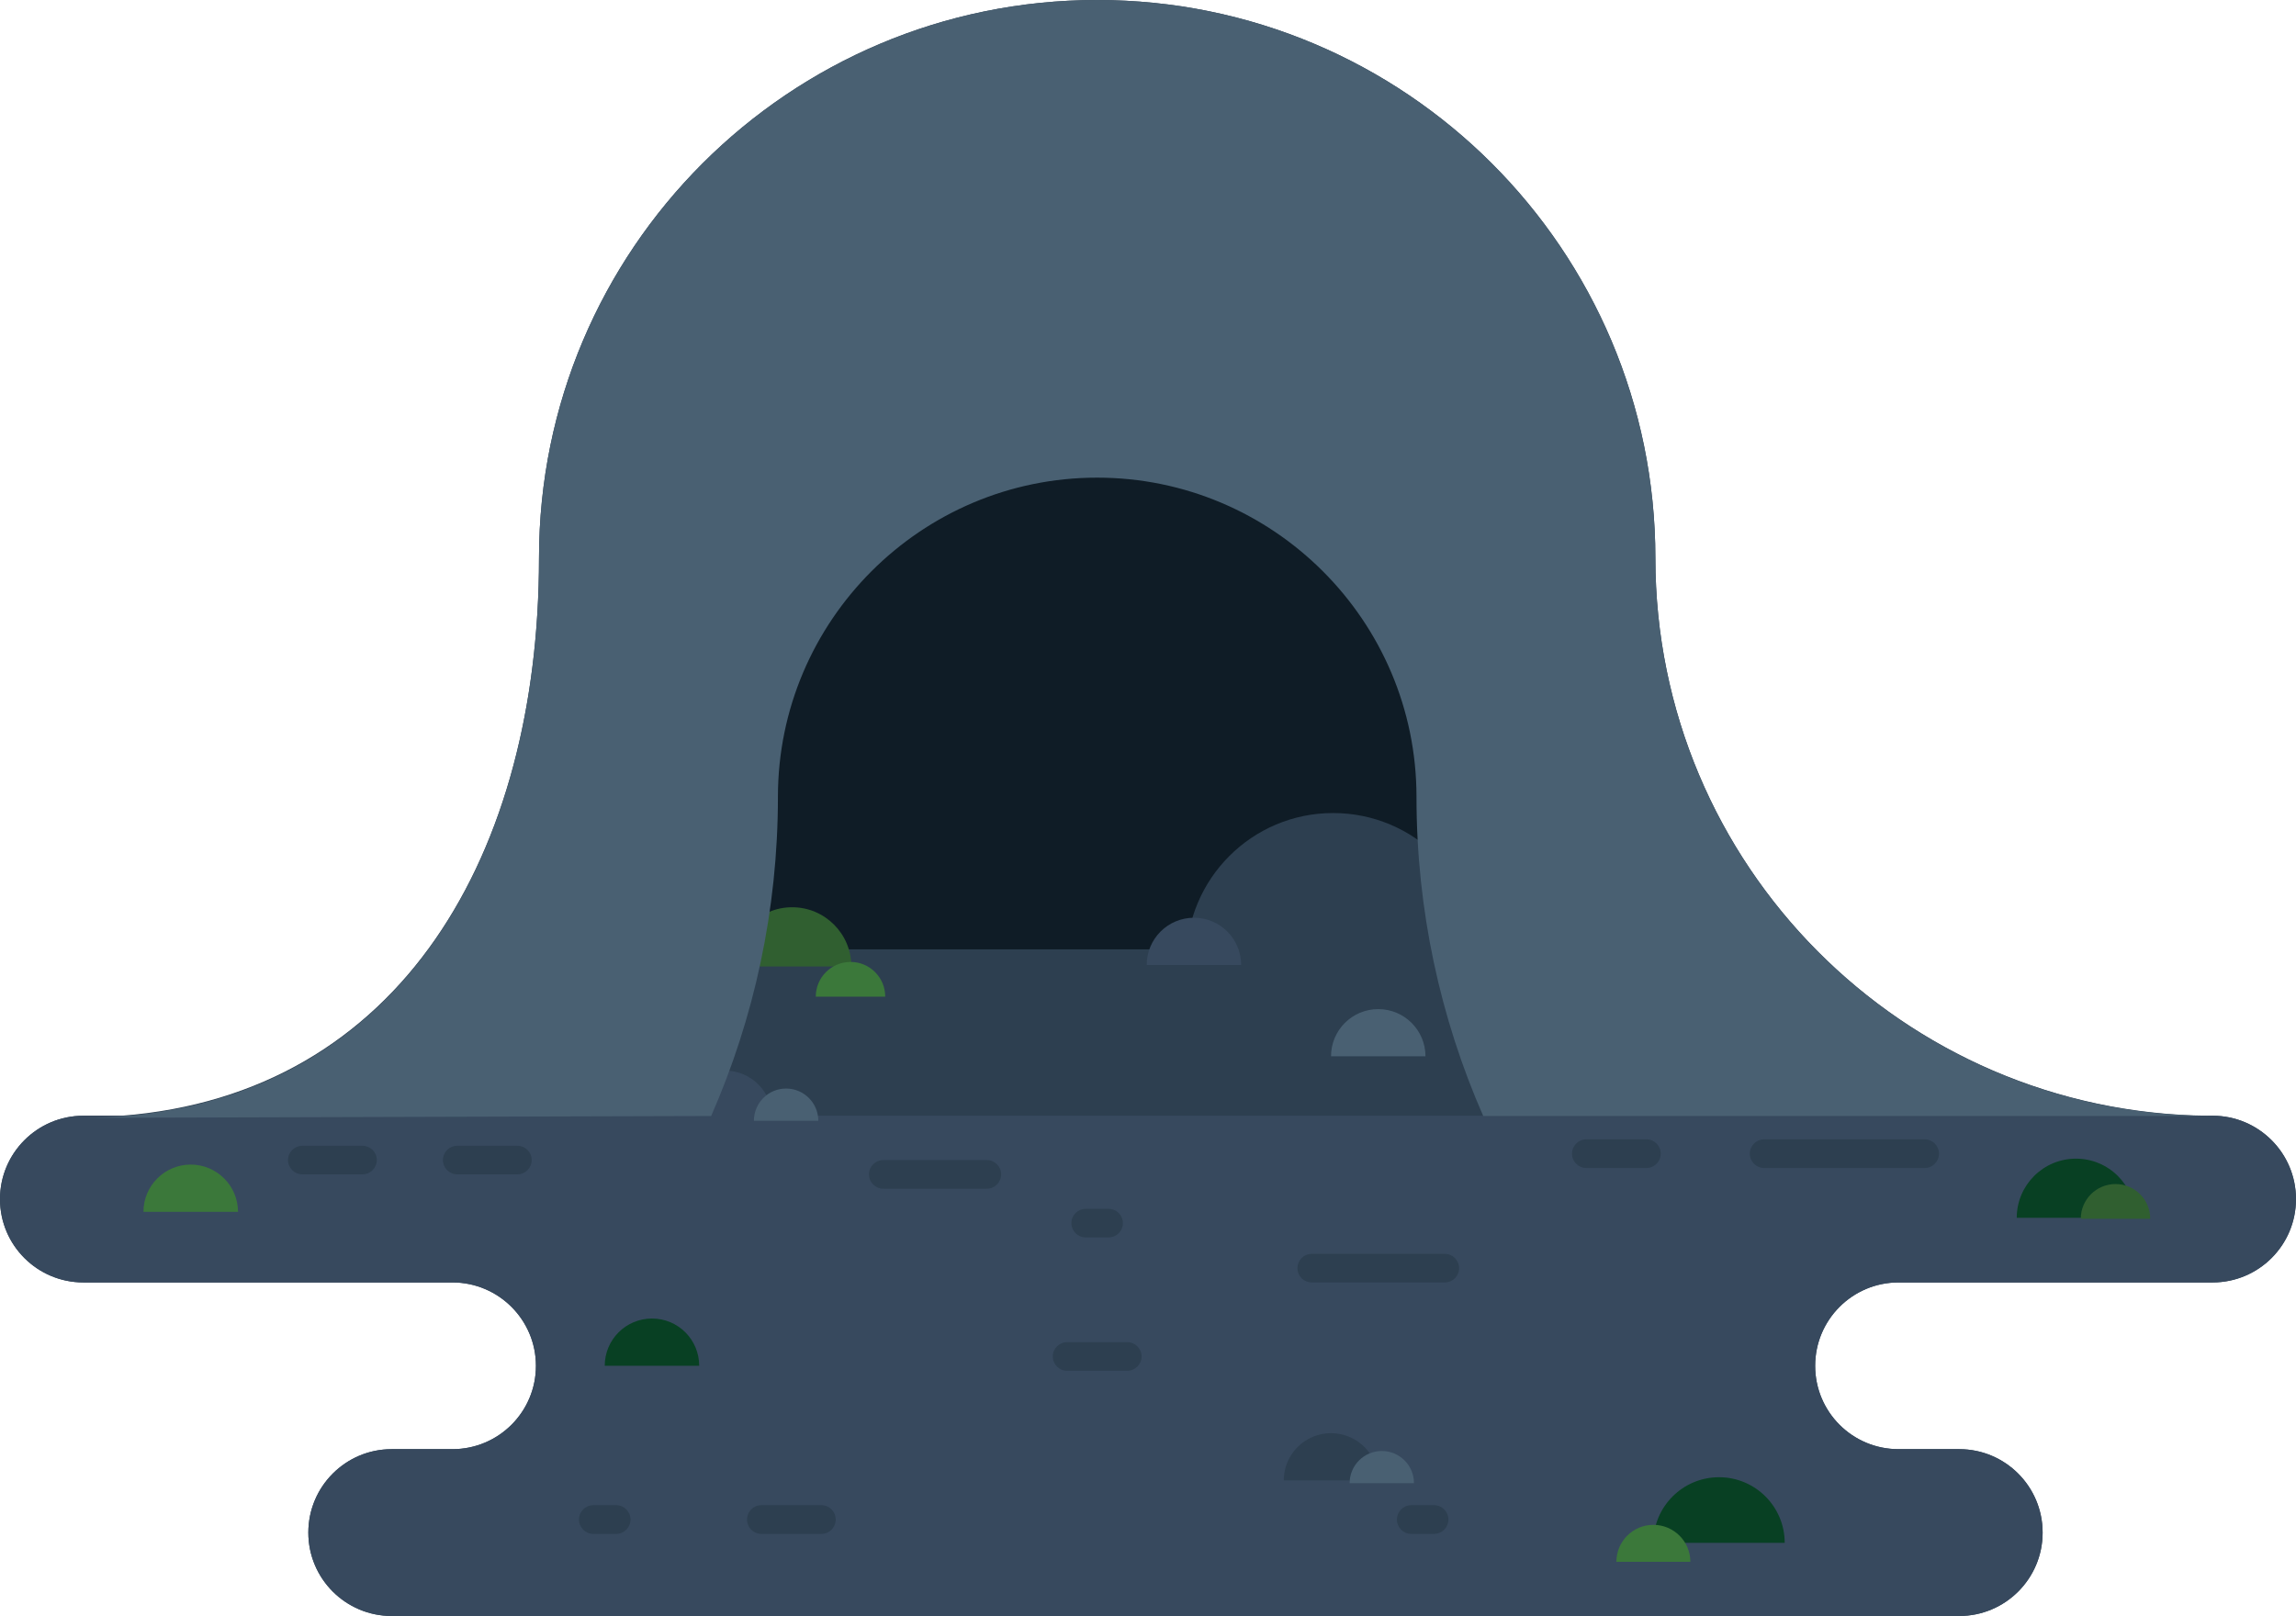
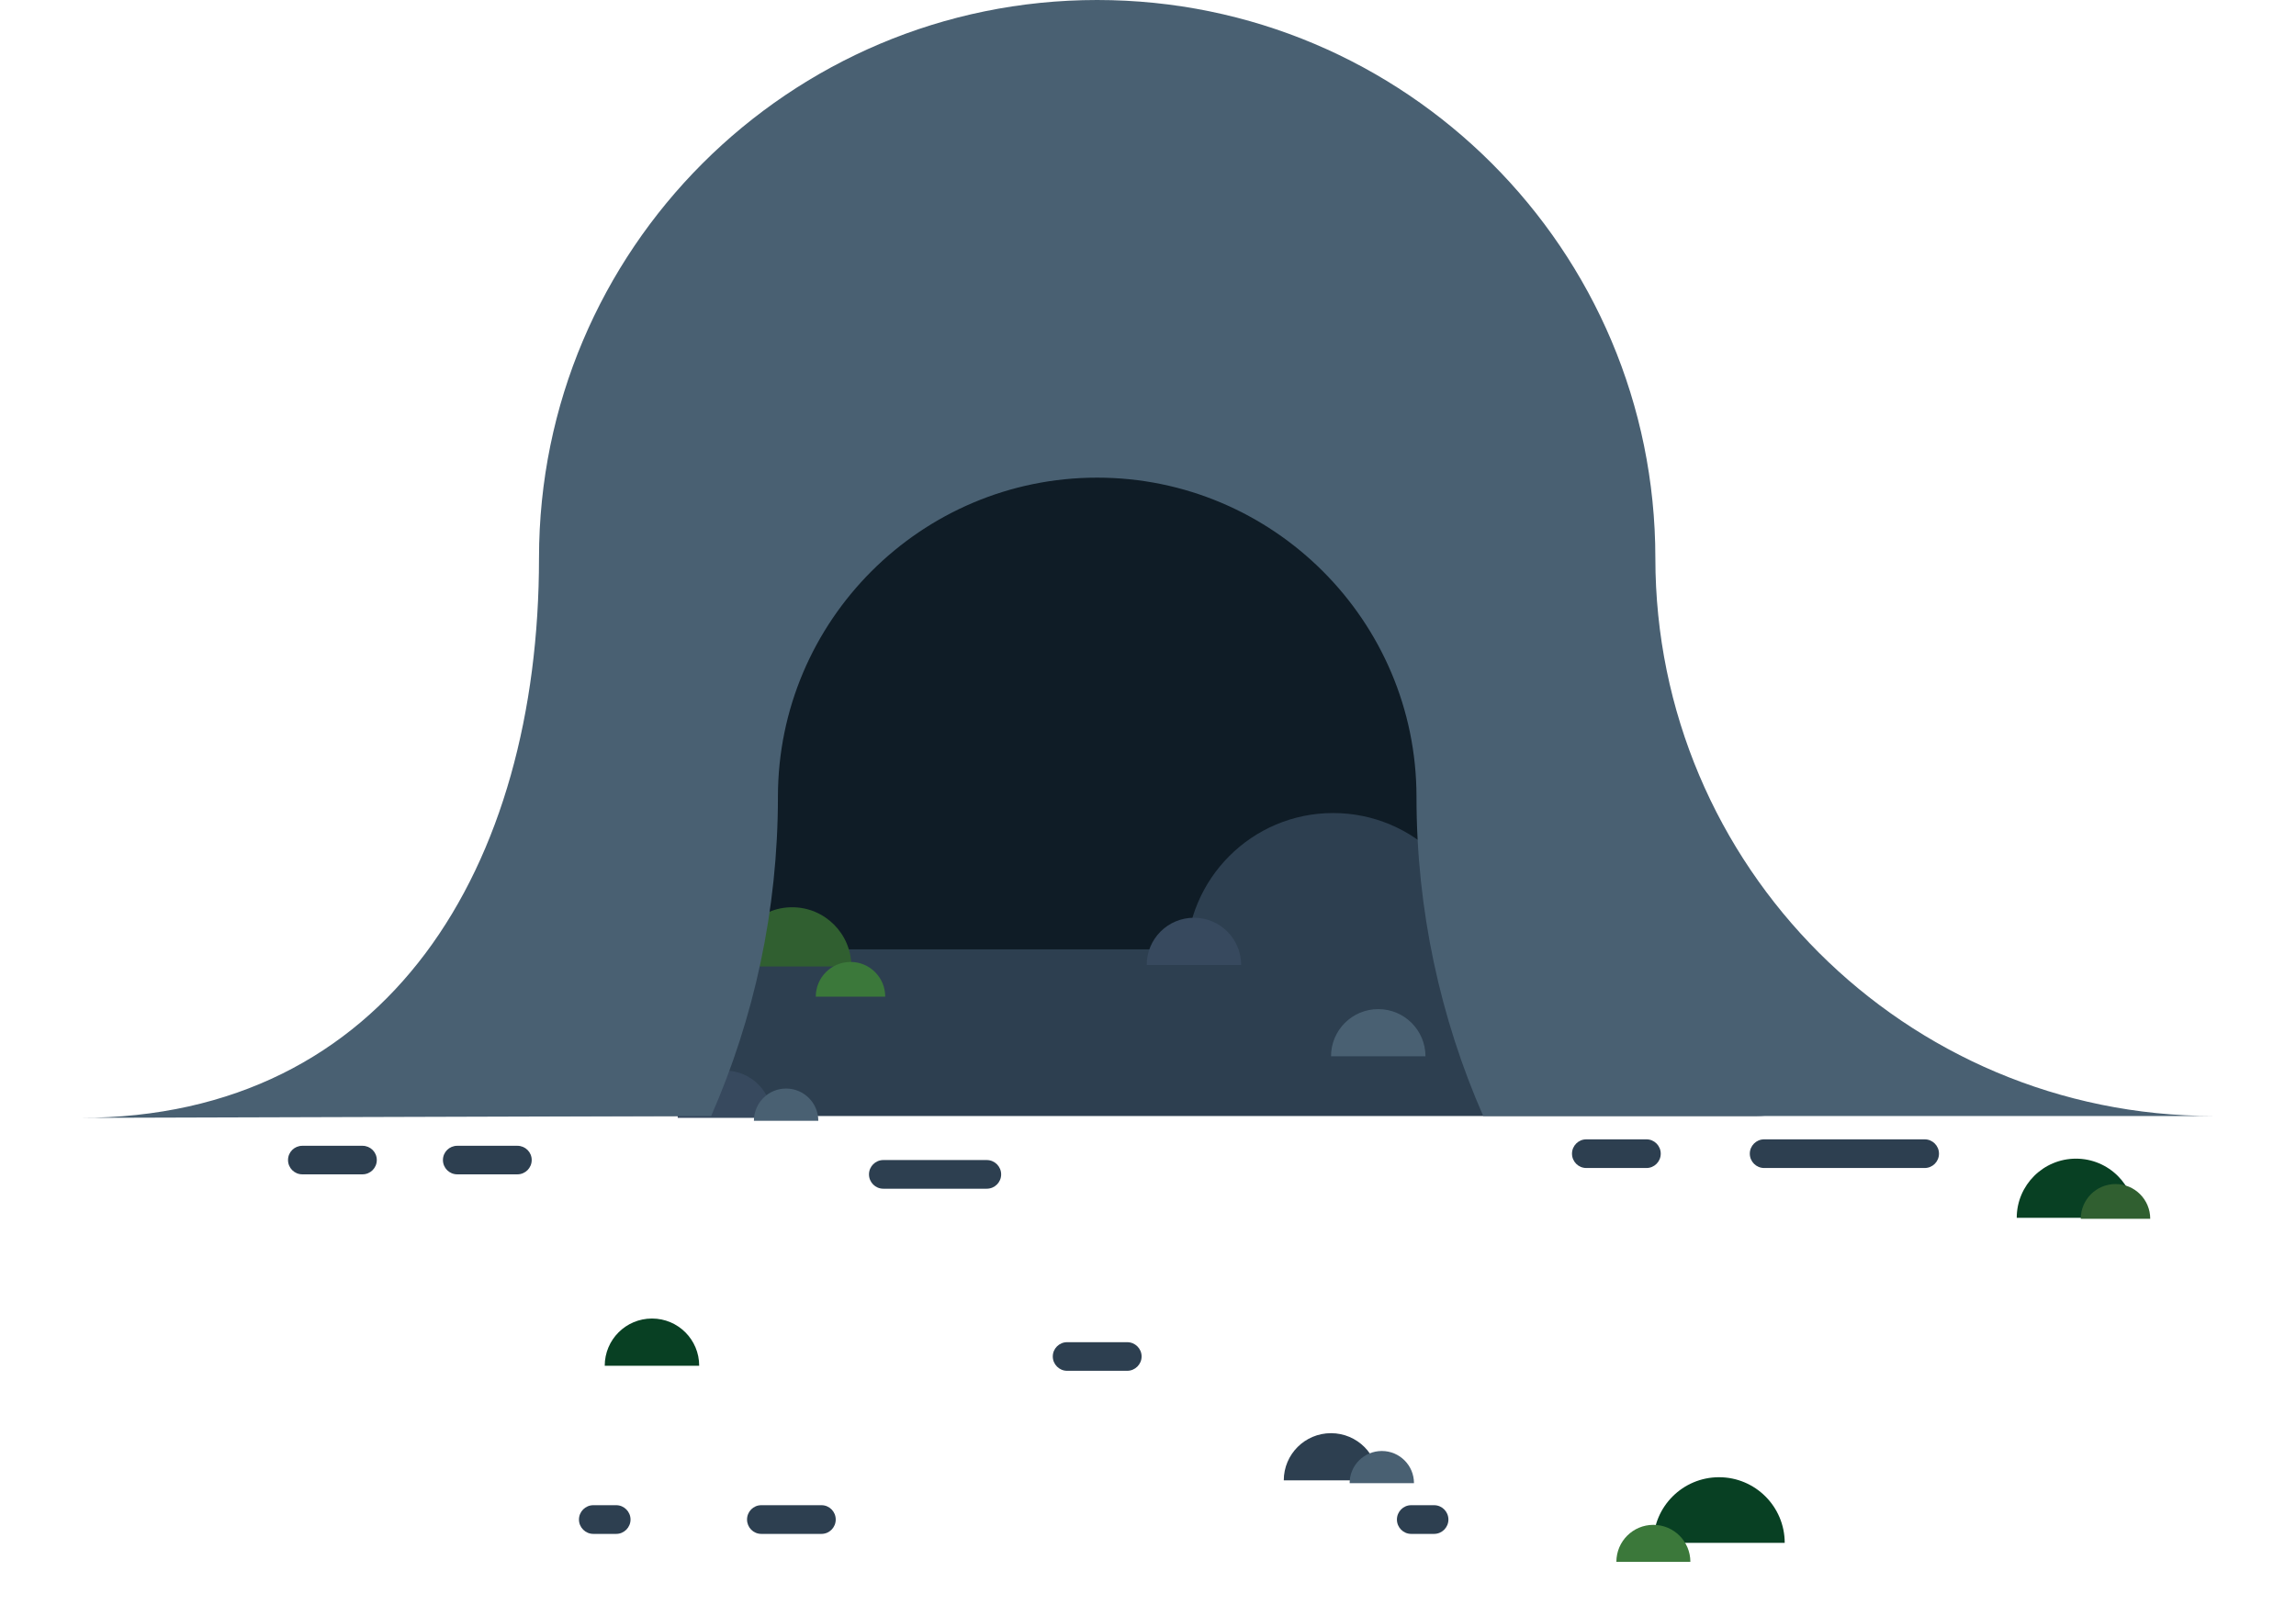
<svg xmlns="http://www.w3.org/2000/svg" version="1.1" id="Layer_1" x="0px" y="0px" viewBox="0 0 84.01 59.141" enable-background="new 0 0 84.01 59.141" xml:space="preserve">
-   <path fill="#2D3F50" d="M80.959,40.834H80.8c-11.193-0.105-20.23-9.197-20.23-20.411C60.569,9.144,51.425,0,40.143,0  C28.866,0,19.722,9.144,19.722,20.424c0,10.764-5.023,19.622-15.284,20.411H3.051C1.366,40.834,0,42.202,0,43.886  c0,1.686,1.366,3.049,3.051,3.049h13.505c1.685,0,3.054,1.368,3.054,3.051c0,1.688-1.369,3.051-3.054,3.051h-2.223  c-1.685,0-3.051,1.366-3.051,3.054c0,1.685,1.366,3.051,3.051,3.051h57.355c1.685,0,3.051-1.366,3.051-3.051  c0-1.688-1.366-3.054-3.051-3.054h-2.221c-1.688,0-3.051-1.363-3.051-3.051c0-1.683,1.363-3.051,3.051-3.051h11.491  c1.685,0,3.051-1.363,3.051-3.049C84.01,42.202,82.644,40.834,80.959,40.834z" />
  <g>
    <g>
      <path fill="#0F1C26" d="M26.021,34.883c1.569-3.576,2.443-7.527,2.443-11.679c0-6.442,5.239-11.684,11.679-11.684    c6.442,0,11.686,5.241,11.686,11.684c0,4.152,0.873,8.103,2.442,11.679H26.021z" />
    </g>
    <g>
      <path fill="#2D3F50" d="M64.273,40.844h-44.63c-1.685,0-3.051-1.364-3.051-3.049c0-1.684,1.366-3.051,3.051-3.051h44.63    c1.682,0,3.051,1.367,3.051,3.051C67.324,39.48,65.955,40.844,64.273,40.844z" />
    </g>
-     <path fill="#37495E" d="M80.959,40.834H3.051C1.366,40.834,0,42.202,0,43.886c0,1.686,1.366,3.049,3.051,3.049h13.505   c1.685,0,3.054,1.368,3.054,3.051c0,1.688-1.369,3.051-3.054,3.051h-2.223c-1.685,0-3.051,1.366-3.051,3.054   c0,1.685,1.366,3.051,3.051,3.051h57.355c1.685,0,3.051-1.366,3.051-3.051c0-1.688-1.366-3.054-3.051-3.054h-2.221   c-1.688,0-3.051-1.363-3.051-3.051c0-1.683,1.363-3.051,3.051-3.051h11.491c1.685,0,3.051-1.363,3.051-3.049   C84.01,42.202,82.644,40.834,80.959,40.834z" />
    <g>
      <g>
        <path fill="#2D3F50" d="M18.931,42.979h-2.2c-0.29,0-0.524-0.233-0.524-0.524c0-0.29,0.234-0.521,0.524-0.521h2.2     c0.29,0,0.524,0.231,0.524,0.521C19.454,42.746,19.221,42.979,18.931,42.979z" />
      </g>
      <g>
        <path fill="#2D3F50" d="M45.845,36.888h-9.905c-0.29,0-0.523-0.235-0.523-0.525c0-0.287,0.233-0.524,0.523-0.524h9.905     c0.287,0,0.523,0.236,0.523,0.524C46.368,36.652,46.132,36.888,45.845,36.888z" />
      </g>
      <g>
        <path fill="#2D3F50" d="M13.263,42.979h-2.2c-0.29,0-0.524-0.233-0.524-0.524c0-0.29,0.234-0.521,0.524-0.521h2.2     c0.29,0,0.524,0.231,0.524,0.521C13.786,42.746,13.553,42.979,13.263,42.979z" />
      </g>
      <g>
        <path fill="#2D3F50" d="M22.947,36.888h-2.2c-0.287,0-0.523-0.235-0.523-0.525c0-0.287,0.236-0.524,0.523-0.524h2.2     c0.29,0,0.524,0.236,0.524,0.524C23.472,36.652,23.237,36.888,22.947,36.888z" />
      </g>
      <g>
        <path fill="#2D3F50" d="M59.248,36.888h-2.2c-0.29,0-0.526-0.235-0.526-0.525c0-0.287,0.236-0.524,0.526-0.524h2.2     c0.287,0,0.524,0.236,0.524,0.524C59.772,36.652,59.535,36.888,59.248,36.888z" />
      </g>
      <g>
        <path fill="#2D3F50" d="M60.245,42.747h-2.203c-0.29,0-0.523-0.235-0.523-0.525c0-0.287,0.233-0.524,0.523-0.524h2.203     c0.287,0,0.521,0.237,0.521,0.524C60.767,42.512,60.532,42.747,60.245,42.747z" />
      </g>
      <g>
        <path fill="#2D3F50" d="M41.244,50.169h-2.2c-0.287,0-0.523-0.237-0.523-0.524c0-0.29,0.236-0.523,0.523-0.523h2.2     c0.29,0,0.527,0.233,0.527,0.523C41.771,49.932,41.534,50.169,41.244,50.169z" />
      </g>
      <g>
        <path fill="#2D3F50" d="M36.106,43.505H32.32c-0.29,0-0.524-0.235-0.524-0.525c0-0.287,0.234-0.524,0.524-0.524h3.786     c0.29,0,0.526,0.237,0.526,0.524C36.633,43.27,36.396,43.505,36.106,43.505z" />
      </g>
      <g>
-         <path fill="#2D3F50" d="M52.864,46.935h-4.87c-0.29,0-0.521-0.232-0.521-0.521c0-0.291,0.231-0.524,0.521-0.524h4.87     c0.291,0,0.524,0.233,0.524,0.524C53.389,46.702,53.155,46.935,52.864,46.935z" />
-       </g>
+         </g>
      <g>
        <path fill="#2D3F50" d="M70.423,42.747H64.55c-0.29,0-0.525-0.235-0.525-0.525c0-0.287,0.234-0.524,0.525-0.524h5.873     c0.291,0,0.524,0.237,0.524,0.524C70.947,42.512,70.714,42.747,70.423,42.747z" />
      </g>
      <g>
        <path fill="#2D3F50" d="M30.058,56.138h-2.203c-0.29,0-0.521-0.236-0.521-0.525c0-0.289,0.23-0.525,0.521-0.525h2.203     c0.29,0,0.521,0.237,0.521,0.525C30.579,55.901,30.348,56.138,30.058,56.138z" />
      </g>
      <g>
        <path fill="#2D3F50" d="M22.548,56.138h-0.84c-0.287,0-0.524-0.236-0.524-0.525c0-0.289,0.236-0.525,0.524-0.525h0.84     c0.287,0,0.523,0.237,0.523,0.525C23.071,55.901,22.835,56.138,22.548,56.138z" />
      </g>
      <g>
        <path fill="#2D3F50" d="M52.473,56.138h-0.839c-0.287,0-0.521-0.236-0.521-0.525c0-0.289,0.234-0.525,0.521-0.525h0.839     c0.29,0,0.524,0.237,0.524,0.525C52.997,55.901,52.763,56.138,52.473,56.138z" />
      </g>
      <g>
-         <path fill="#2D3F50" d="M40.565,45.288h-0.84c-0.29,0-0.523-0.235-0.523-0.525c0-0.287,0.233-0.521,0.523-0.521h0.84     c0.29,0,0.521,0.234,0.521,0.521C41.087,45.053,40.855,45.288,40.565,45.288z" />
-       </g>
+         </g>
    </g>
    <g>
-       <path fill="#3B783A" d="M6.978,42.622c-0.955,0-1.729,0.774-1.729,1.729h3.46C8.708,43.396,7.933,42.622,6.978,42.622z" />
      <path fill="#084023" d="M62.899,54.064c-1.327,0-2.403,1.076-2.403,2.403h4.806C65.302,55.141,64.226,54.064,62.899,54.064z" />
      <path fill="#496072" d="M50.431,36.932c-0.955,0-1.729,0.771-1.729,1.727h3.456C52.157,37.703,51.383,36.932,50.431,36.932z" />
      <path fill="#2D3F50" d="M48.777,29.756c-2.967,0-5.372,2.409-5.369,5.377l10.747-0.004C54.155,32.159,51.746,29.755,48.777,29.756    z" />
      <path fill="#084023" d="M23.857,48.256c-0.958,0-1.73,0.774-1.73,1.729h3.456C25.584,49.03,24.813,48.256,23.857,48.256z" />
      <path fill="#305F30" d="M28.984,33.204c-1.197,0-2.166,0.972-2.166,2.168h4.333C31.151,34.176,30.182,33.204,28.984,33.204z" />
      <path fill="#084023" d="M75.959,42.405c-1.194,0-2.167,0.969-2.167,2.166h4.336C78.128,43.374,77.156,42.405,75.959,42.405z" />
      <path fill="#3B783A" d="M31.12,35.205c-0.701,0-1.271,0.569-1.271,1.271h2.541C32.391,35.773,31.821,35.205,31.12,35.205z" />
      <path fill="#305F30" d="M77.406,43.334c-0.701,0-1.271,0.568-1.271,1.271h2.541C78.677,43.902,78.108,43.334,77.406,43.334z" />
      <path fill="#37495E" d="M43.687,33.588c-0.955,0-1.729,0.771-1.729,1.729h3.456C45.413,34.359,44.642,33.588,43.687,33.588z" />
      <path fill="#3B783A" d="M60.496,55.807c-0.747,0-1.353,0.604-1.353,1.354h2.707C61.851,56.411,61.242,55.807,60.496,55.807z" />
      <path fill="#2D3F50" d="M48.701,52.452c-0.955,0-1.728,0.773-1.728,1.727h3.457C50.431,53.225,49.656,52.452,48.701,52.452z" />
      <path fill="#496072" d="M50.561,53.104c-0.651,0-1.178,0.526-1.178,1.177h2.354C51.737,53.631,51.211,53.104,50.561,53.104z" />
      <path fill="#37495E" d="M26.525,39.182c-0.955,0-1.729,0.775-1.729,1.73h3.459C28.255,39.957,27.48,39.182,26.525,39.182z" />
      <path fill="#496072" d="M28.762,39.839c-0.65,0-1.177,0.529-1.177,1.18h2.357C29.942,40.368,29.415,39.839,28.762,39.839z" />
    </g>
    <g>
      <path fill="#496072" d="M60.569,20.424C60.569,9.144,51.425,0,40.143,0C28.866,0,19.722,9.144,19.722,20.424    s-5.501,20.488-16.78,20.488l23.079-0.068c1.569-3.576,2.443-7.53,2.443-11.681c0-6.442,5.239-11.682,11.679-11.682    c6.442,0,11.686,5.239,11.686,11.682c0,4.151,0.873,8.105,2.442,11.681h26.723C69.71,40.844,60.569,31.703,60.569,20.424z" />
    </g>
  </g>
</svg>